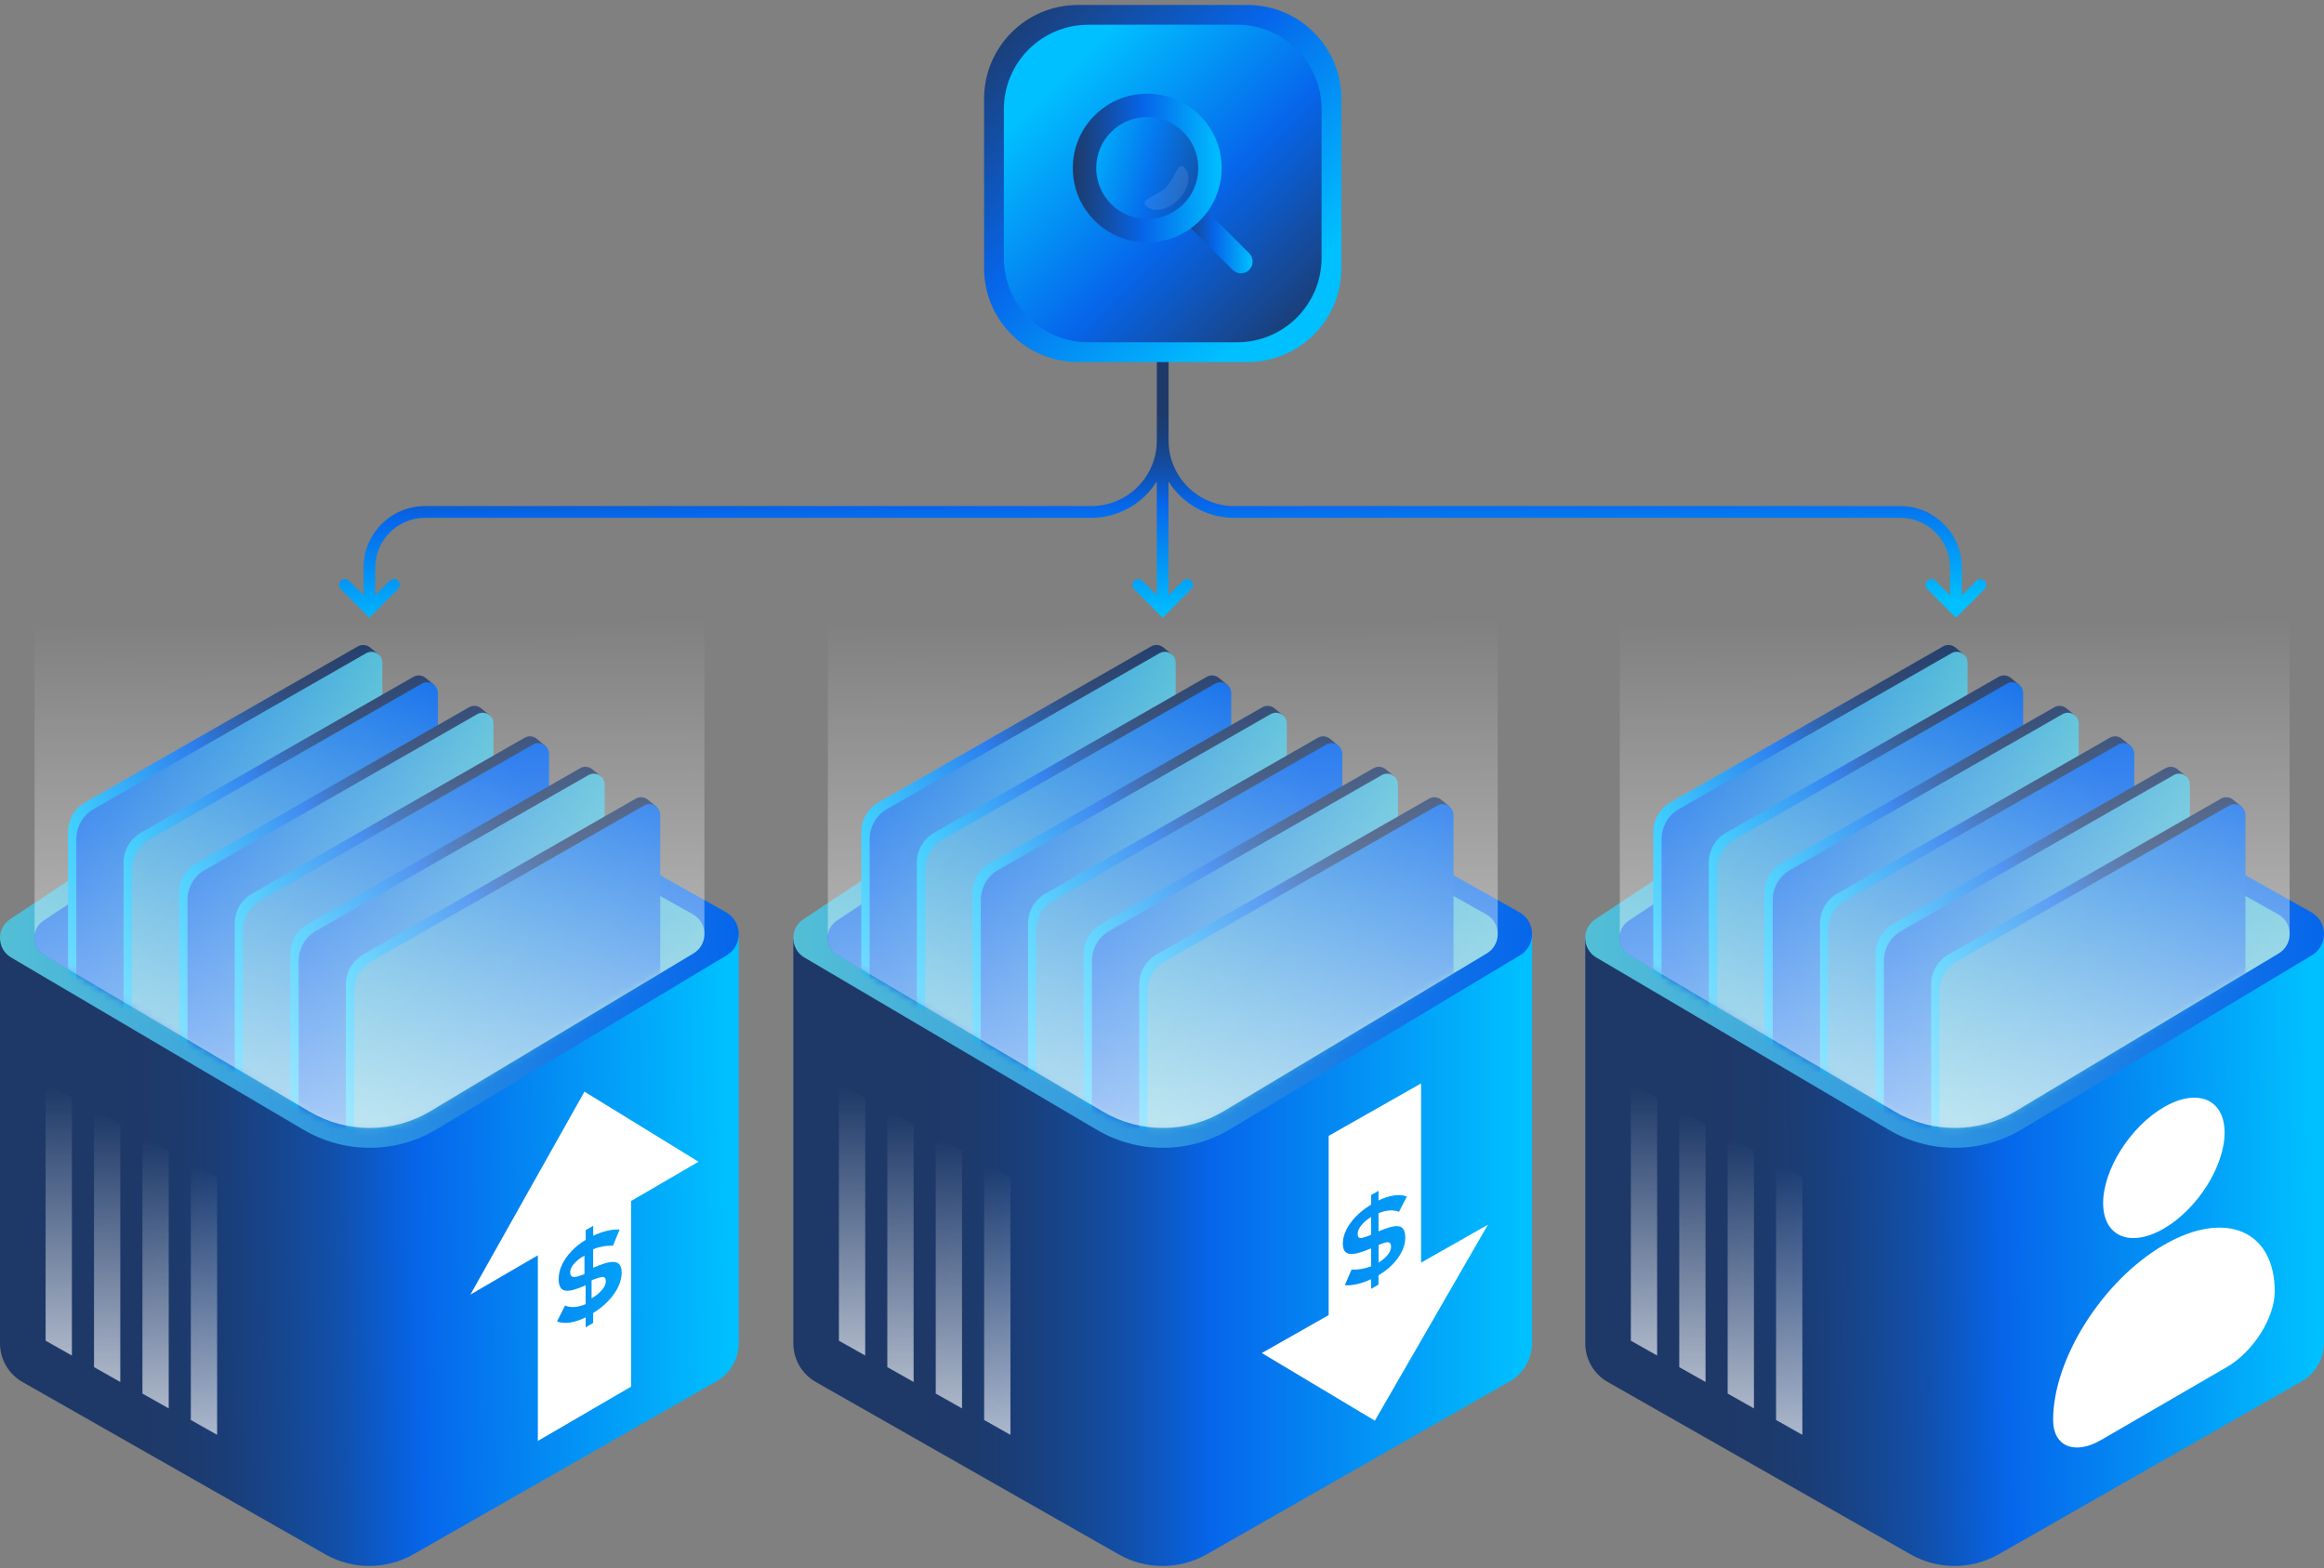
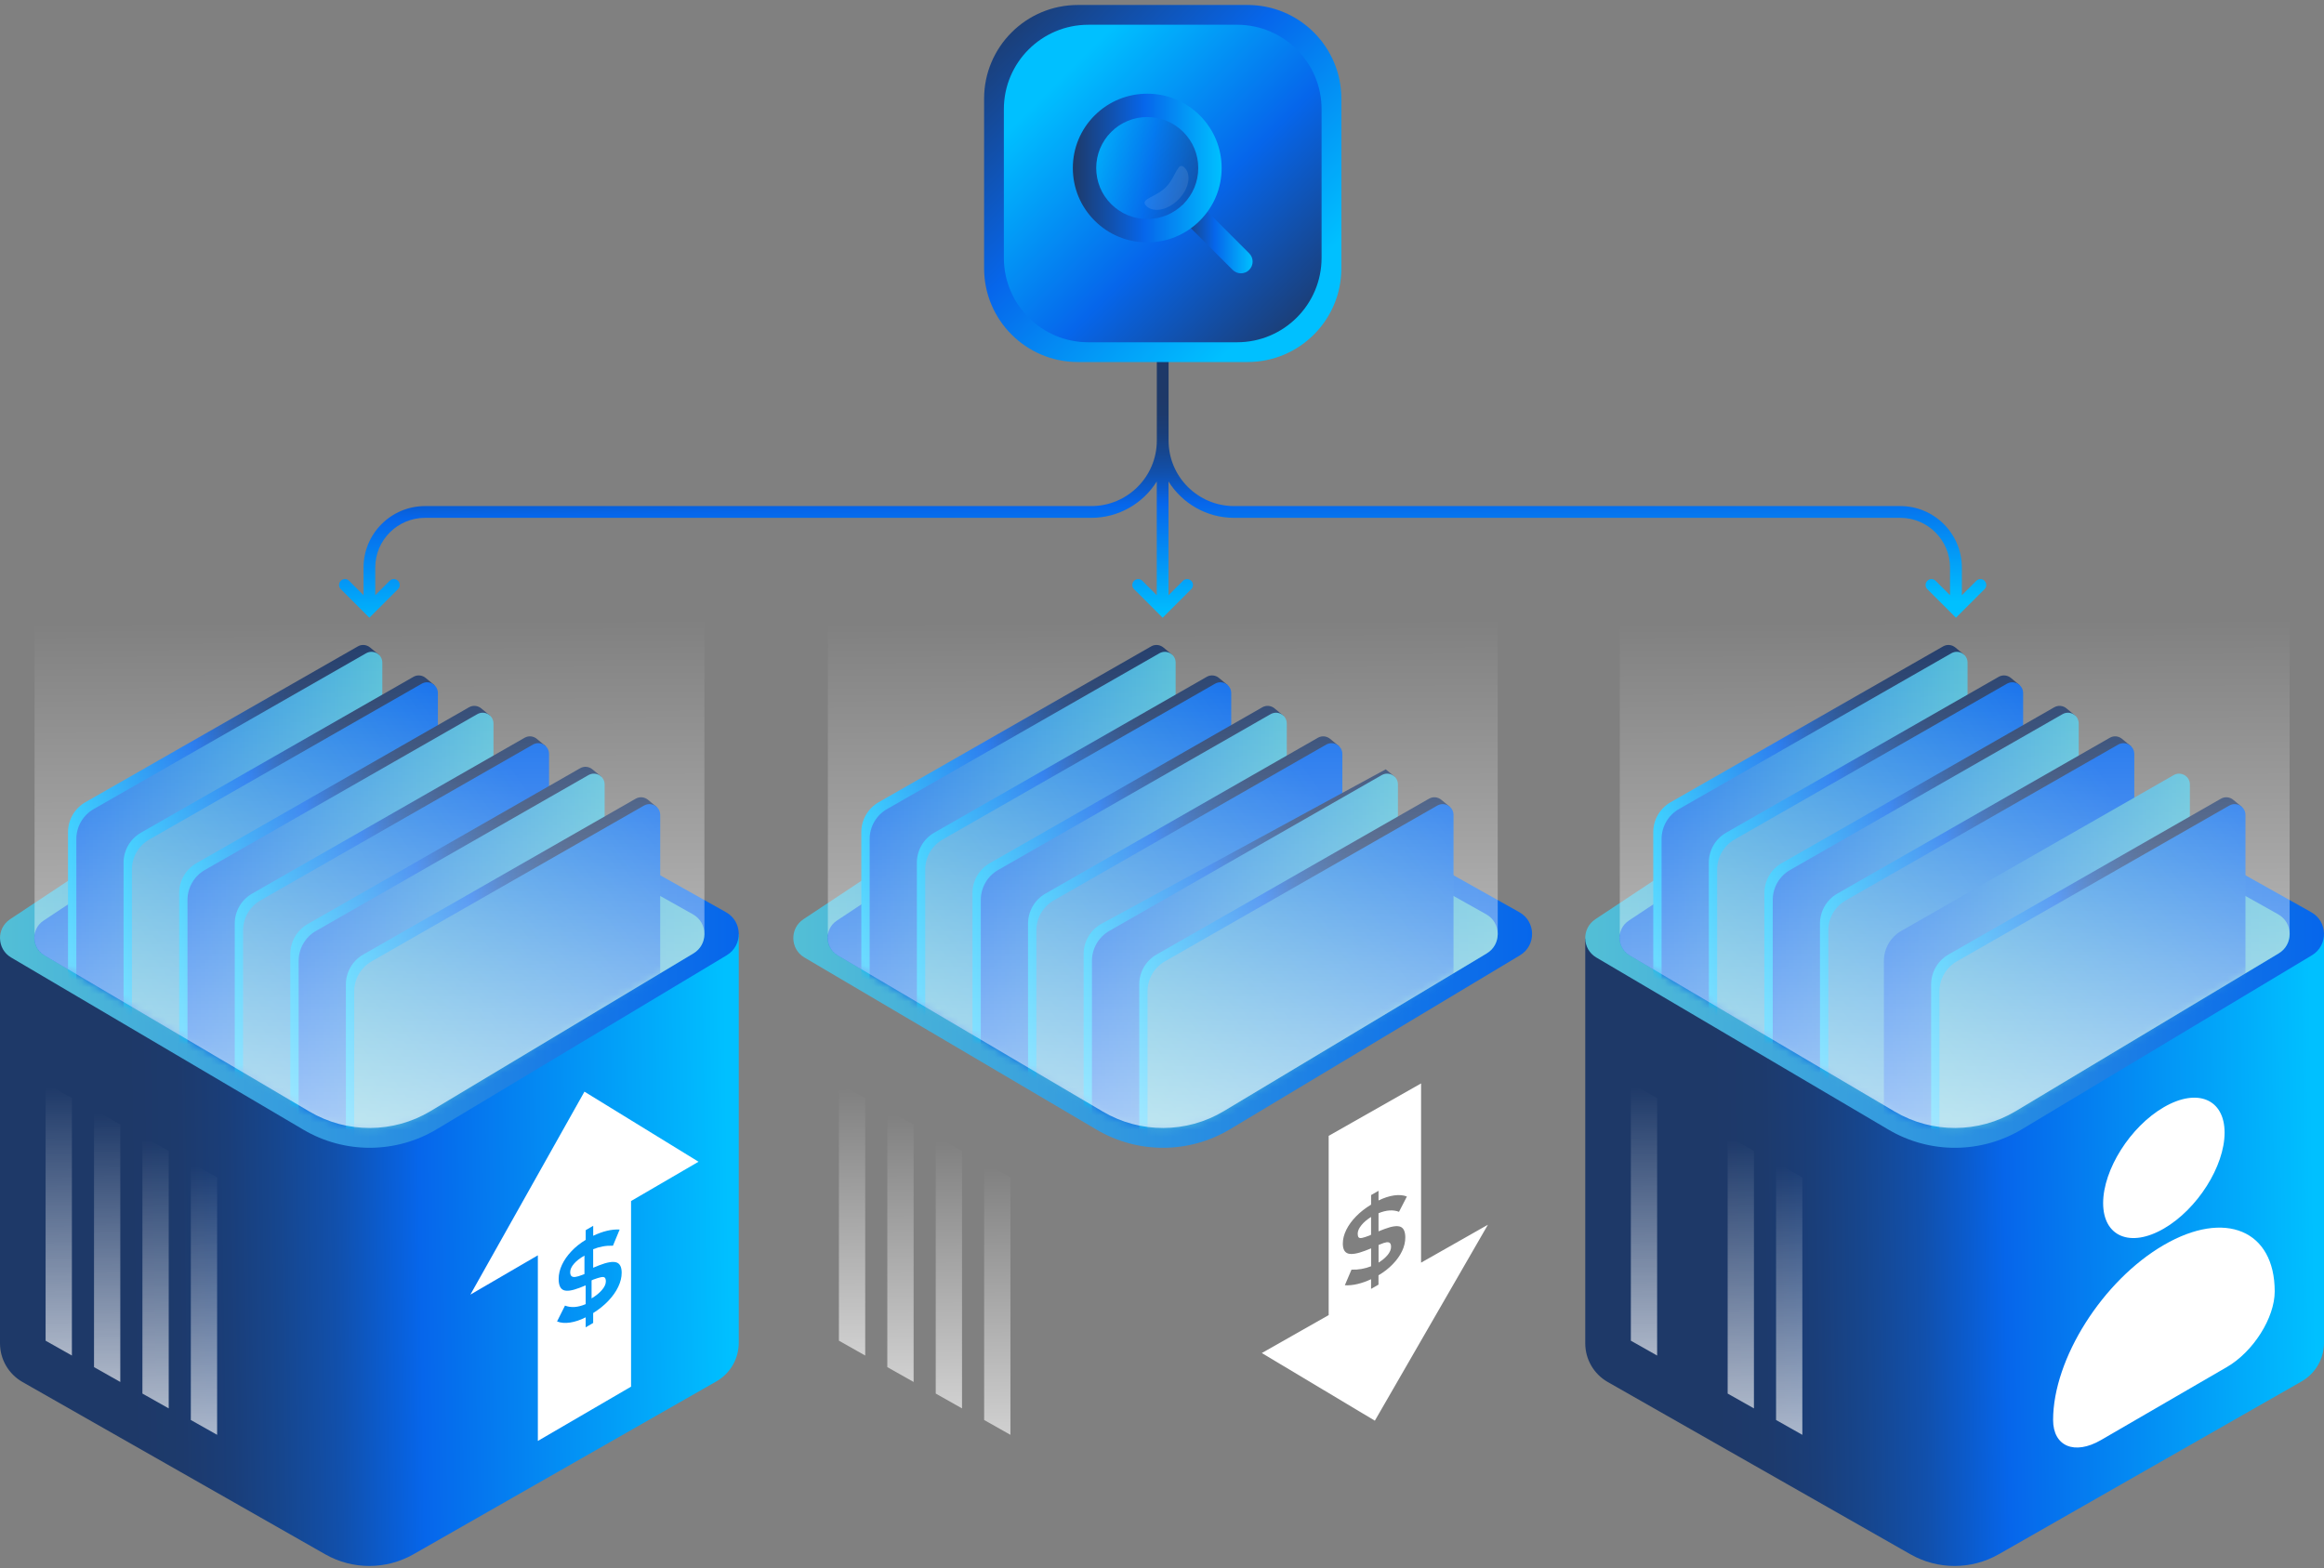
<svg xmlns="http://www.w3.org/2000/svg" width="326" height="220" viewBox="0 0 326 220" fill="none">
  <rect x="0" y="0" width="326" height="220" fill="#808080" stroke="none" />
  <g clip-path="url(#clip0_11735_1130)">
    <path d="M0 131.681V188.465C0 190.708 1.205 192.777 3.153 193.889L45.625 218.065C49.46 220.249 54.164 220.246 57.999 218.059L100.484 193.809C102.432 192.697 103.63 190.629 103.63 188.389V131.058L0 131.681Z" fill="url(#paint0_linear_11735_1130)" />
    <path d="M61.271 158.422L101.934 134.024C104.234 132.645 104.185 129.293 101.844 127.98L58.689 103.77C52.279 100.174 44.397 100.467 38.27 104.529L1.42 128.963C-0.531 130.256 -0.455 133.146 1.562 134.334L42.562 158.494C48.341 161.899 55.521 161.873 61.271 158.422Z" fill="url(#paint1_linear_11735_1130)" />
    <path d="M60.392 155.888L97.276 133.757C99.362 132.503 99.319 129.464 97.197 128.273L58.052 106.314C52.239 103.051 45.087 103.318 39.531 107L6.104 129.164C4.335 130.339 4.404 132.958 6.232 134.037L43.42 155.954C48.661 159.042 55.174 159.016 60.389 155.888H60.392Z" fill="url(#paint2_linear_11735_1130)" />
    <mask id="mask0_11735_1130" style="mask-type:luminance" maskUnits="userSpaceOnUse" x="4" y="89" width="95" height="70">
      <path d="M60.393 155.888L97.276 133.757C99.362 132.503 99.319 129.464 97.197 128.273L94.345 125.056L94.008 110.814L59.307 91.655C54.639 89.078 48.978 89.049 44.285 91.579L7.497 111.401L6.107 129.171C4.338 130.345 4.407 132.965 6.236 134.044L43.423 155.96C48.665 159.049 55.177 159.022 60.393 155.894V155.888Z" fill="white" />
    </mask>
    <g mask="url(#mask0_11735_1130)">
      <path d="M53.18 91.886L51.916 90.84C51.457 90.461 50.784 90.349 50.193 90.688L11.976 112.549C10.471 113.41 9.54 115.014 9.54 116.749V144.958L52.461 122.378V92.087L53.184 91.893L53.18 91.886Z" fill="url(#paint3_linear_11735_1130)" />
      <path d="M10.709 145.918V117.709C10.709 115.974 11.639 114.374 13.145 113.509L51.361 91.649C52.372 91.071 53.629 91.8 53.629 92.962V123.331L10.709 145.911V145.918Z" fill="url(#paint4_linear_11735_1130)" />
      <path d="M60.977 96.159L59.712 95.113C59.254 94.733 58.58 94.621 57.989 94.961L19.772 116.822C18.267 117.683 17.336 119.286 17.336 121.022V149.23L60.257 126.65V96.36L60.98 96.165L60.977 96.159Z" fill="url(#paint5_linear_11735_1130)" />
      <path d="M18.505 150.19V121.982C18.505 120.246 19.436 118.646 20.941 117.782L59.158 95.921C60.168 95.344 61.426 96.073 61.426 97.234V127.604L18.505 150.184V150.19Z" fill="url(#paint6_linear_11735_1130)" />
      <path d="M68.774 100.431L67.509 99.385C67.051 99.006 66.377 98.894 65.786 99.233L27.569 121.094C26.064 121.955 25.133 123.559 25.133 125.294V153.502L68.054 130.922V100.632L68.777 100.438L68.774 100.431Z" fill="url(#paint7_linear_11735_1130)" />
      <path d="M26.302 154.463V126.254C26.302 124.519 27.233 122.919 28.738 122.054L66.955 100.193C67.965 99.616 69.222 100.345 69.222 101.507V131.876L26.302 154.456V154.463Z" fill="url(#paint8_linear_11735_1130)" />
      <path d="M76.57 104.707L75.306 103.661C74.847 103.282 74.174 103.169 73.583 103.509L35.366 125.37C33.861 126.231 32.93 127.834 32.93 129.57V157.778L75.85 135.198V104.908L76.573 104.713L76.57 104.707Z" fill="url(#paint9_linear_11735_1130)" />
      <path d="M34.098 158.735V130.527C34.098 128.791 35.029 127.191 36.534 126.327L74.751 104.466C75.761 103.889 77.019 104.618 77.019 105.779V136.149L34.098 158.728V158.735Z" fill="url(#paint10_linear_11735_1130)" />
      <path d="M84.363 108.979L83.099 107.933C82.64 107.554 81.967 107.442 81.376 107.782L43.159 129.642C41.654 130.503 40.723 132.107 40.723 133.842V162.051L83.644 139.471V109.181L84.367 108.986L84.363 108.979Z" fill="url(#paint11_linear_11735_1130)" />
      <path d="M41.895 163.011V134.802C41.895 133.067 42.826 131.467 44.331 130.603L82.548 108.742C83.558 108.164 84.816 108.894 84.816 110.055V140.424L41.895 163.004V163.011Z" fill="url(#paint12_linear_11735_1130)" />
      <path d="M92.16 113.252L90.896 112.206C90.437 111.827 89.763 111.715 89.173 112.054L50.956 133.915C49.45 134.776 48.52 136.38 48.52 138.115V166.323L91.44 143.744V113.453L92.163 113.259L92.16 113.252Z" fill="url(#paint13_linear_11735_1130)" />
      <path d="M49.691 167.284V139.075C49.691 137.34 50.622 135.74 52.127 134.875L90.344 113.015C91.355 112.437 92.612 113.166 92.612 114.328V144.697L49.691 167.277V167.284Z" fill="url(#paint14_linear_11735_1130)" />
    </g>
    <path d="M98.814 86.03H4.849V131.147H4.853C4.697 132.239 5.159 133.404 6.232 134.037L43.419 155.954C48.661 159.042 55.174 159.015 60.389 155.888L97.272 133.757C98.266 133.159 98.771 132.16 98.804 131.147H98.811V86.03H98.814Z" fill="url(#paint15_linear_11735_1130)" />
    <path d="M10.085 190.177L6.397 188.095V151.981L10.085 154.063V190.177Z" fill="url(#paint16_linear_11735_1130)" />
    <path d="M16.875 193.885L13.188 191.803V155.69L16.875 157.772V193.885Z" fill="url(#paint17_linear_11735_1130)" />
    <path d="M23.667 197.593L19.977 195.512V159.398L23.667 161.48V197.593Z" fill="url(#paint18_linear_11735_1130)" />
    <path d="M30.457 201.302L26.767 199.22V163.106L30.457 165.188V201.302Z" fill="url(#paint19_linear_11735_1130)" />
    <path d="M80.528 177.287C80.17 177.696 79.985 178.09 79.985 178.465C79.985 178.729 80.039 178.919 80.159 179.029C80.273 179.139 80.458 179.179 80.708 179.149C80.958 179.119 81.3 179.014 81.735 178.844L81.985 178.744V176.158C81.371 176.503 80.887 176.877 80.523 177.287H80.528Z" fill="white" />
    <path d="M84.311 179.186C84.053 179.239 83.689 179.35 83.218 179.523L82.985 179.634V182.158C83.587 181.797 84.073 181.407 84.438 180.978C84.803 180.554 84.985 180.154 84.985 179.778C84.985 179.533 84.939 179.359 84.843 179.258C84.747 179.157 84.57 179.133 84.317 179.186H84.311Z" fill="white" />
    <path d="M81.983 153.158L65.985 181.629L75.448 176.116V202.158L88.522 194.542V168.5L97.985 162.987L81.987 153.158H81.983ZM86.721 180.541C86.4 181.215 85.939 181.866 85.343 182.496C84.748 183.127 84.037 183.698 83.207 184.216V185.605L82.155 186.221V184.817C81.382 185.206 80.648 185.447 79.956 185.551C79.265 185.654 78.66 185.6 78.141 185.393L79.255 183.171C80.096 183.496 81.061 183.432 82.155 182.964V180.334L81.281 180.683C80.24 181.082 79.495 181.186 79.044 180.994C78.593 180.802 78.367 180.279 78.367 179.427C78.367 178.772 78.521 178.117 78.828 177.456C79.135 176.796 79.572 176.166 80.144 175.56C80.71 174.954 81.382 174.417 82.16 173.944V172.589L83.212 171.973V173.377C83.86 173.067 84.503 172.83 85.137 172.678C85.775 172.525 86.371 172.466 86.923 172.5L85.982 174.767C85.483 174.752 85.002 174.786 84.546 174.87C84.09 174.954 83.644 175.082 83.207 175.259V177.86L84.052 177.516C85.166 177.082 85.972 176.949 86.467 177.112C86.961 177.274 87.206 177.762 87.206 178.565C87.206 179.21 87.043 179.866 86.721 180.541Z" fill="white" />
-     <path d="M111.285 131.681V188.465C111.285 190.708 112.489 192.777 114.437 193.889L156.909 218.065C160.744 220.249 165.448 220.246 169.284 218.059L211.769 193.809C213.716 192.697 214.914 190.629 214.914 188.389V131.058L111.285 131.681Z" fill="url(#paint20_linear_11735_1130)" />
    <path d="M172.555 158.422L213.218 134.024C215.518 132.645 215.469 129.293 213.129 127.98L169.973 103.77C163.563 100.174 155.681 100.467 149.554 104.529L112.701 128.966C110.75 130.259 110.826 133.15 112.843 134.337L153.842 158.498C159.622 161.902 166.801 161.876 172.551 158.425L172.555 158.422Z" fill="url(#paint21_linear_11735_1130)" />
    <path d="M171.673 155.888L208.557 133.757C210.643 132.503 210.6 129.464 208.478 128.273L169.333 106.314C163.52 103.051 156.367 103.318 150.812 107L117.385 129.164C115.615 130.339 115.685 132.958 117.513 134.037L154.7 155.954C159.942 159.042 166.455 159.016 171.67 155.888H171.673Z" fill="url(#paint22_linear_11735_1130)" />
    <mask id="mask1_11735_1130" style="mask-type:luminance" maskUnits="userSpaceOnUse" x="116" y="89" width="95" height="70">
      <path d="M171.673 155.888L208.557 133.757C210.643 132.503 210.6 129.464 208.478 128.273L205.626 125.056L205.289 110.814L170.587 91.655C165.92 89.078 160.259 89.049 155.565 91.579L118.778 111.401L117.388 129.171C115.619 130.345 115.688 132.965 117.517 134.044L154.704 155.96C159.946 159.049 166.458 159.022 171.673 155.894V155.888Z" fill="white" />
    </mask>
    <g mask="url(#mask1_11735_1130)">
      <path d="M164.461 91.886L163.197 90.84C162.738 90.461 162.065 90.349 161.474 90.688L123.257 112.549C121.752 113.41 120.821 115.014 120.821 116.749V144.958L163.742 122.378V92.087L164.464 91.893L164.461 91.886Z" fill="url(#paint23_linear_11735_1130)" />
      <path d="M121.993 145.918V117.709C121.993 115.974 122.924 114.374 124.429 113.509L162.646 91.649C163.656 91.071 164.913 91.8 164.913 92.962V123.331L121.993 145.911V145.918Z" fill="url(#paint24_linear_11735_1130)" />
      <path d="M172.257 96.159L170.993 95.113C170.534 94.733 169.861 94.621 169.27 94.961L131.053 116.822C129.548 117.683 128.617 119.286 128.617 121.022V149.23L171.538 126.65V96.36L172.261 96.165L172.257 96.159Z" fill="url(#paint25_linear_11735_1130)" />
      <path d="M129.789 150.19V121.982C129.789 120.246 130.72 118.646 132.225 117.782L170.442 95.921C171.452 95.344 172.71 96.073 172.71 97.234V127.604L129.789 150.184V150.19Z" fill="url(#paint26_linear_11735_1130)" />
      <path d="M180.054 100.431L178.79 99.385C178.331 99.006 177.658 98.894 177.067 99.233L138.85 121.094C137.345 121.955 136.414 123.559 136.414 125.294V153.502L179.335 130.922V100.632L180.058 100.438L180.054 100.431Z" fill="url(#paint27_linear_11735_1130)" />
      <path d="M137.583 154.463V126.254C137.583 124.519 138.513 122.919 140.019 122.054L178.236 100.193C179.246 99.616 180.503 100.345 180.503 101.507V131.876L137.583 154.456V154.463Z" fill="url(#paint28_linear_11735_1130)" />
      <path d="M187.851 104.707L186.587 103.661C186.128 103.282 185.454 103.169 184.863 103.509L146.646 125.37C145.141 126.231 144.21 127.834 144.21 129.57V157.778L187.131 135.198V104.908L187.854 104.713L187.851 104.707Z" fill="url(#paint29_linear_11735_1130)" />
      <path d="M145.379 158.735V130.527C145.379 128.791 146.31 127.191 147.815 126.327L186.032 104.466C187.042 103.889 188.3 104.618 188.3 105.779V136.149L145.379 158.728V158.735Z" fill="url(#paint30_linear_11735_1130)" />
-       <path d="M195.647 108.979L194.383 107.933C193.924 107.554 193.251 107.442 192.66 107.782L154.443 129.642C152.938 130.503 152.007 132.107 152.007 133.842V162.051L194.928 139.471V109.181L195.65 108.986L195.647 108.979Z" fill="url(#paint31_linear_11735_1130)" />
+       <path d="M195.647 108.979L194.383 107.933L154.443 129.642C152.938 130.503 152.007 132.107 152.007 133.842V162.051L194.928 139.471V109.181L195.65 108.986L195.647 108.979Z" fill="url(#paint31_linear_11735_1130)" />
      <path d="M153.175 163.011V134.802C153.175 133.067 154.106 131.467 155.611 130.603L193.828 108.742C194.838 108.164 196.096 108.894 196.096 110.055V140.424L153.175 163.004V163.011Z" fill="url(#paint32_linear_11735_1130)" />
      <path d="M203.444 113.252L202.18 112.206C201.721 111.827 201.048 111.715 200.457 112.054L162.24 133.915C160.735 134.776 159.804 136.38 159.804 138.115V166.323L202.724 143.744V113.453L203.447 113.259L203.444 113.252Z" fill="url(#paint33_linear_11735_1130)" />
      <path d="M160.972 167.284V139.075C160.972 137.34 161.903 135.74 163.408 134.875L201.625 113.015C202.635 112.437 203.893 113.166 203.893 114.328V144.697L160.972 167.277V167.284Z" fill="url(#paint34_linear_11735_1130)" />
    </g>
    <path d="M210.099 86.03H116.13V131.147H116.134C115.979 132.239 116.441 133.404 117.514 134.037L154.701 155.954C159.942 159.042 166.455 159.015 171.67 155.888L208.554 133.757C209.547 133.159 210.052 132.16 210.085 131.147H210.092V86.03H210.099Z" fill="url(#paint35_linear_11735_1130)" />
    <path d="M121.369 190.177L117.678 188.095V151.981L121.369 154.063V190.177Z" fill="url(#paint36_linear_11735_1130)" />
    <path d="M128.159 193.885L124.468 191.803V155.69L128.159 157.772V193.885Z" fill="url(#paint37_linear_11735_1130)" />
    <path d="M134.948 197.593L131.261 195.512V159.398L134.948 161.48V197.593Z" fill="url(#paint38_linear_11735_1130)" />
    <path d="M141.738 201.302L138.051 199.22V163.106L141.738 165.188V201.302Z" fill="url(#paint39_linear_11735_1130)" />
    <path d="M190.965 171.9C190.622 172.319 190.451 172.714 190.451 173.085C190.451 173.328 190.494 173.499 190.584 173.599C190.674 173.699 190.841 173.722 191.079 173.67C191.322 173.618 191.664 173.508 192.107 173.337L192.326 173.228V170.735C191.76 171.092 191.303 171.477 190.96 171.9H190.965Z" fill="white" />
    <path d="M193.374 177.138C193.911 176.81 194.335 176.453 194.654 176.063C194.968 175.673 195.13 175.297 195.13 174.94C195.13 174.688 195.082 174.507 194.978 174.402C194.878 174.298 194.716 174.26 194.497 174.288C194.278 174.317 193.978 174.417 193.597 174.578L193.378 174.674V177.138H193.374Z" fill="white" />
    <path d="M199.342 177.148V152L186.381 159.355V184.502L177 189.826L192.859 199.317L208.718 171.824L199.337 177.148H199.342ZM194.239 172.414C195.272 172.029 196.01 171.929 196.457 172.114C196.905 172.3 197.128 172.804 197.128 173.627C197.128 174.26 196.976 174.893 196.671 175.53C196.367 176.168 195.934 176.777 195.367 177.362C194.806 177.947 194.139 178.465 193.368 178.922V180.23L192.326 180.825V179.469C191.683 179.769 191.046 179.997 190.417 180.145C189.784 180.292 189.194 180.349 188.647 180.316L189.58 178.128C190.075 178.142 190.551 178.109 191.003 178.028C191.455 177.947 191.898 177.823 192.331 177.652V175.14L191.493 175.473C190.389 175.892 189.589 176.02 189.099 175.863C188.609 175.706 188.366 175.235 188.366 174.46C188.366 173.837 188.528 173.204 188.847 172.552C189.166 171.9 189.622 171.272 190.213 170.663C190.803 170.054 191.507 169.503 192.331 169.003V167.662L193.373 167.067V168.423C194.139 168.047 194.868 167.814 195.553 167.714C196.238 167.614 196.838 167.666 197.352 167.866L196.248 170.012C195.415 169.698 194.458 169.76 193.373 170.211V172.752L194.239 172.414Z" fill="white" />
    <path d="M222.371 131.681V188.465C222.371 190.708 223.576 192.777 225.523 193.889L267.995 218.065C271.831 220.249 276.534 220.246 280.37 218.059L322.855 193.809C324.802 192.697 326.001 190.629 326.001 188.389V131.058L222.371 131.681Z" fill="url(#paint40_linear_11735_1130)" />
    <path d="M283.641 158.422L324.304 134.024C326.605 132.645 326.555 129.293 324.215 127.98L281.06 103.77C274.65 100.174 266.767 100.467 260.641 104.529L223.787 128.966C221.836 130.259 221.912 133.15 223.929 134.337L264.929 158.498C270.708 161.902 277.888 161.876 283.638 158.425L283.641 158.422Z" fill="url(#paint41_linear_11735_1130)" />
    <path d="M282.763 155.888L319.647 133.757C321.733 132.503 321.69 129.464 319.567 128.273L280.423 106.314C274.61 103.051 267.457 103.318 261.902 107L228.474 129.164C226.705 130.339 226.774 132.958 228.603 134.037L265.79 155.954C271.032 159.042 277.545 159.016 282.76 155.888H282.763Z" fill="url(#paint42_linear_11735_1130)" />
    <mask id="mask2_11735_1130" style="mask-type:luminance" maskUnits="userSpaceOnUse" x="227" y="89" width="95" height="70">
      <path d="M282.763 155.888L319.647 133.757C321.733 132.503 321.69 129.464 319.568 128.273L316.716 125.056L316.379 110.814L281.677 91.655C277.01 89.078 271.349 89.049 266.655 91.579L229.867 111.401L228.478 129.171C226.709 130.345 226.778 132.965 228.606 134.044L265.794 155.96C271.035 159.049 277.548 159.022 282.763 155.894V155.888Z" fill="white" />
    </mask>
    <g mask="url(#mask2_11735_1130)">
      <path d="M275.551 91.886L274.287 90.84C273.828 90.461 273.155 90.349 272.564 90.688L234.347 112.549C232.841 113.41 231.911 115.014 231.911 116.749V144.958L274.831 122.378V92.087L275.554 91.893L275.551 91.886Z" fill="url(#paint43_linear_11735_1130)" />
      <path d="M233.079 145.918V117.709C233.079 115.974 234.01 114.374 235.515 113.509L273.732 91.649C274.742 91.071 276 91.8 276 92.962V123.331L233.079 145.911V145.918Z" fill="url(#paint44_linear_11735_1130)" />
      <path d="M283.344 96.159L282.08 95.113C281.621 94.733 280.948 94.621 280.357 94.961L242.14 116.822C240.635 117.683 239.704 119.286 239.704 121.022V149.23L282.625 126.65V96.36L283.348 96.165L283.344 96.159Z" fill="url(#paint45_linear_11735_1130)" />
      <path d="M240.876 150.19V121.982C240.876 120.246 241.807 118.646 243.312 117.782L281.529 95.921C282.539 95.344 283.797 96.073 283.797 97.234V127.604L240.876 150.184V150.19Z" fill="url(#paint46_linear_11735_1130)" />
      <path d="M291.141 100.431L289.877 99.385C289.418 99.006 288.744 98.894 288.154 99.233L249.937 121.094C248.431 121.955 247.5 123.559 247.5 125.294V153.502L290.421 130.922V100.632L291.144 100.438L291.141 100.431Z" fill="url(#paint47_linear_11735_1130)" />
      <path d="M248.672 154.463V126.254C248.672 124.519 249.603 122.919 251.108 122.054L289.325 100.193C290.335 99.616 291.593 100.345 291.593 101.507V131.876L248.672 154.456V154.463Z" fill="url(#paint48_linear_11735_1130)" />
      <path d="M298.937 104.707L297.673 103.661C297.214 103.282 296.541 103.169 295.95 103.509L257.733 125.37C256.228 126.231 255.297 127.834 255.297 129.57V157.778L298.218 135.198V104.908L298.94 104.713L298.937 104.707Z" fill="url(#paint49_linear_11735_1130)" />
      <path d="M256.469 158.735V130.527C256.469 128.791 257.4 127.191 258.905 126.327L297.122 104.466C298.132 103.889 299.389 104.618 299.389 105.779V136.149L256.469 158.728V158.735Z" fill="url(#paint50_linear_11735_1130)" />
-       <path d="M306.734 108.979L305.47 107.933C305.011 107.554 304.338 107.442 303.747 107.782L265.53 129.642C264.025 130.503 263.094 132.107 263.094 133.842V162.051L306.014 139.471V109.181L306.737 108.986L306.734 108.979Z" fill="url(#paint51_linear_11735_1130)" />
      <path d="M264.266 163.011V134.802C264.266 133.067 265.196 131.467 266.702 130.603L304.919 108.742C305.929 108.164 307.186 108.894 307.186 110.055V140.424L264.266 163.004V163.011Z" fill="url(#paint52_linear_11735_1130)" />
      <path d="M314.53 113.252L313.266 112.206C312.807 111.827 312.134 111.715 311.543 112.054L273.326 133.915C271.821 134.776 270.89 136.38 270.89 138.115V166.323L313.811 143.744V113.453L314.534 113.259L314.53 113.252Z" fill="url(#paint53_linear_11735_1130)" />
      <path d="M272.062 167.284V139.075C272.062 137.34 272.993 135.74 274.498 134.875L312.715 113.015C313.725 112.437 314.983 113.166 314.983 114.328V144.697L272.062 167.277V167.284Z" fill="url(#paint54_linear_11735_1130)" />
    </g>
    <path d="M321.185 86.03H227.217V131.147H227.22C227.065 132.239 227.527 133.404 228.6 134.037L265.787 155.954C271.029 159.042 277.541 159.015 282.757 155.888L319.64 133.757C320.634 133.159 321.139 132.16 321.172 131.147H321.178V86.03H321.185Z" fill="url(#paint55_linear_11735_1130)" />
    <path d="M232.455 190.177L228.768 188.095V151.981L232.455 154.063V190.177Z" fill="url(#paint56_linear_11735_1130)" />
-     <path d="M239.245 193.885L235.558 191.803V155.69L239.245 157.772V193.885Z" fill="url(#paint57_linear_11735_1130)" />
    <path d="M246.035 197.593L242.348 195.512V159.398L246.035 161.48V197.593Z" fill="url(#paint58_linear_11735_1130)" />
    <path d="M252.825 201.302L249.138 199.22V163.106L252.825 165.188V201.302Z" fill="url(#paint59_linear_11735_1130)" />
    <path d="M312.361 191.799L294.72 202.033C291.008 204.185 288 202.923 288 199.213C288 190.635 294.96 179.639 303.543 174.662C312.125 169.68 319.086 172.603 319.086 181.182C319.086 184.891 316.078 189.647 312.366 191.799H312.361Z" fill="white" />
    <path d="M312.056 158.905C312.056 163.607 308.242 169.636 303.538 172.363C298.833 175.094 295.019 173.493 295.019 168.791C295.019 164.089 298.833 158.06 303.538 155.333C308.242 152.602 312.056 154.203 312.056 158.905Z" fill="white" />
    <path d="M278.396 81.487C278.072 81.163 277.551 81.163 277.227 81.487L275.201 83.512V79.626C275.201 74.868 271.329 71.002 266.572 71.002H173.116C168.046 71.002 163.923 66.881 163.923 61.813V46.376C163.923 45.921 163.553 45.551 163.098 45.551C162.642 45.551 162.273 45.921 162.273 46.376V61.813C162.273 66.881 158.15 71.002 153.08 71.002H59.623C54.864 71.002 50.995 74.872 50.995 79.626V83.506L48.972 81.483C48.648 81.16 48.127 81.16 47.803 81.483C47.48 81.807 47.48 82.328 47.803 82.651L51.817 86.663L55.831 82.651C56.154 82.328 56.154 81.807 55.831 81.483C55.507 81.16 54.986 81.16 54.662 81.483L52.639 83.506V79.626C52.639 75.779 55.768 72.651 59.617 72.651H153.073C156.945 72.651 160.348 70.612 162.266 67.551V83.506L160.246 81.487C159.922 81.163 159.401 81.163 159.077 81.487C158.754 81.81 158.754 82.331 159.077 82.654L163.091 86.666L167.105 82.654C167.429 82.331 167.429 81.81 167.105 81.487C166.782 81.163 166.26 81.163 165.937 81.487L163.913 83.509V67.551C165.831 70.609 169.234 72.651 173.106 72.651H266.562C270.411 72.651 273.54 75.779 273.54 79.626V83.502L271.524 81.487C271.2 81.163 270.679 81.163 270.355 81.487C270.032 81.81 270.032 82.331 270.355 82.654L274.369 86.666L278.383 82.654C278.706 82.331 278.706 81.81 278.383 81.487H278.396Z" fill="url(#paint60_linear_11735_1130)" />
    <path d="M175.004 0.698H151.202C143.935 0.698 138.044 6.586 138.044 13.849V37.64C138.044 44.903 143.935 50.791 151.202 50.791H175.004C182.27 50.791 188.161 44.903 188.161 37.64V13.849C188.161 6.586 182.27 0.698 175.004 0.698Z" fill="url(#paint61_linear_11735_1130)" />
    <path d="M152.67 48.019L173.531 48.019C180.078 48.019 185.385 42.715 185.385 36.172V15.321C185.385 8.777 180.078 3.473 173.531 3.473L152.67 3.473C146.124 3.473 140.817 8.777 140.817 15.321V36.172C140.817 42.715 146.124 48.019 152.67 48.019Z" fill="url(#paint62_linear_11735_1130)" />
    <path opacity="0.5" d="M160.929 31.404C165.255 31.404 168.762 27.899 168.762 23.575C168.762 19.251 165.255 15.746 160.929 15.746C156.603 15.746 153.096 19.251 153.096 23.575C153.096 27.899 156.603 31.404 160.929 31.404Z" fill="url(#paint63_linear_11735_1130)" />
    <path opacity="0.1" d="M160.8 28.893C159.803 27.897 162.055 27.742 163.537 26.261C165.019 24.779 165.174 22.529 166.171 23.526C167.168 24.522 166.771 26.528 165.286 28.012C163.804 29.494 161.794 29.89 160.797 28.897L160.8 28.893Z" fill="white" />
    <path d="M174.069 38.346C173.65 38.346 173.228 38.184 172.908 37.864L165.989 30.949C165.349 30.309 165.349 29.269 165.989 28.626C166.629 27.983 167.669 27.986 168.313 28.626L175.231 35.541C175.872 36.181 175.872 37.221 175.231 37.864C174.911 38.184 174.489 38.346 174.069 38.346Z" fill="url(#paint64_linear_11735_1130)" />
    <path d="M160.929 34.007C158.14 34.007 155.519 32.922 153.548 30.952C151.578 28.983 150.492 26.363 150.492 23.575C150.492 20.787 151.578 18.168 153.548 16.198C157.618 12.13 164.24 12.13 168.31 16.198C170.28 18.168 171.366 20.787 171.366 23.575C171.366 26.363 170.28 28.983 168.31 30.952C166.339 32.922 163.718 34.007 160.929 34.007ZM160.929 16.422C159.018 16.422 157.222 17.165 155.869 18.517C154.519 19.867 153.773 21.665 153.773 23.575C153.773 25.485 154.515 27.28 155.869 28.633C157.219 29.982 159.018 30.728 160.929 30.728C162.84 30.728 164.636 29.985 165.989 28.633C167.339 27.283 168.085 25.485 168.085 23.575C168.085 21.665 167.339 19.87 165.989 18.517C164.639 17.168 162.84 16.422 160.929 16.422Z" fill="url(#paint65_linear_11735_1130)" />
  </g>
  <defs>
    <linearGradient id="paint0_linear_11735_1130" x1="-8.813" y1="176.251" x2="108.132" y2="174.362" gradientUnits="userSpaceOnUse">
      <stop offset="0.23" stop-color="#1E3968" />
      <stop offset="0.29" stop-color="#1D3A6C" />
      <stop offset="0.35" stop-color="#1A3E79" />
      <stop offset="0.41" stop-color="#16468E" />
      <stop offset="0.48" stop-color="#1150AC" />
      <stop offset="0.54" stop-color="#0A5DD2" />
      <stop offset="0.58" stop-color="#0666EB" />
      <stop offset="0.95" stop-color="#00C0FF" />
    </linearGradient>
    <linearGradient id="paint1_linear_11735_1130" x1="0.001" y1="131.147" x2="103.633" y2="131.147" gradientUnits="userSpaceOnUse">
      <stop stop-color="#53BFD6" />
      <stop offset="1" stop-color="#0666EB" />
    </linearGradient>
    <linearGradient id="paint2_linear_11735_1130" x1="101.976" y1="130.893" x2="0.374" y2="131.398" gradientUnits="userSpaceOnUse">
      <stop stop-color="#53BFD6" />
      <stop offset="1" stop-color="#0666EB" />
    </linearGradient>
    <linearGradient id="paint3_linear_11735_1130" x1="54.785" y1="117.597" x2="7.325" y2="117.831" gradientUnits="userSpaceOnUse">
      <stop offset="0.23" stop-color="#1E3968" />
      <stop offset="0.29" stop-color="#1D3A6C" />
      <stop offset="0.35" stop-color="#1A3E79" />
      <stop offset="0.41" stop-color="#16468E" />
      <stop offset="0.48" stop-color="#1150AC" />
      <stop offset="0.54" stop-color="#0A5DD2" />
      <stop offset="0.58" stop-color="#0666EB" />
      <stop offset="0.95" stop-color="#00C0FF" />
    </linearGradient>
    <linearGradient id="paint4_linear_11735_1130" x1="55.21" y1="118.564" x2="8.533" y2="118.795" gradientUnits="userSpaceOnUse">
      <stop stop-color="#53BFD6" />
      <stop offset="1" stop-color="#0666EB" />
    </linearGradient>
    <linearGradient id="paint5_linear_11735_1130" x1="62.581" y1="121.869" x2="15.122" y2="122.107" gradientUnits="userSpaceOnUse">
      <stop offset="0.23" stop-color="#1E3968" />
      <stop offset="0.29" stop-color="#1D3A6C" />
      <stop offset="0.35" stop-color="#1A3E79" />
      <stop offset="0.41" stop-color="#16468E" />
      <stop offset="0.48" stop-color="#1150AC" />
      <stop offset="0.54" stop-color="#0A5DD2" />
      <stop offset="0.58" stop-color="#0666EB" />
      <stop offset="0.95" stop-color="#00C0FF" />
    </linearGradient>
    <linearGradient id="paint6_linear_11735_1130" x1="8.965" y1="145.67" x2="68.717" y2="102.994" gradientUnits="userSpaceOnUse">
      <stop stop-color="#53BFD6" />
      <stop offset="1" stop-color="#0666EB" />
    </linearGradient>
    <linearGradient id="paint7_linear_11735_1130" x1="70.378" y1="126.145" x2="22.918" y2="126.38" gradientUnits="userSpaceOnUse">
      <stop offset="0.23" stop-color="#1E3968" />
      <stop offset="0.29" stop-color="#1D3A6C" />
      <stop offset="0.35" stop-color="#1A3E79" />
      <stop offset="0.41" stop-color="#16468E" />
      <stop offset="0.48" stop-color="#1150AC" />
      <stop offset="0.54" stop-color="#0A5DD2" />
      <stop offset="0.58" stop-color="#0666EB" />
      <stop offset="0.95" stop-color="#00C0FF" />
    </linearGradient>
    <linearGradient id="paint8_linear_11735_1130" x1="70.804" y1="127.112" x2="24.127" y2="127.343" gradientUnits="userSpaceOnUse">
      <stop stop-color="#53BFD6" />
      <stop offset="1" stop-color="#0666EB" />
    </linearGradient>
    <linearGradient id="paint9_linear_11735_1130" x1="78.174" y1="130.418" x2="30.715" y2="130.652" gradientUnits="userSpaceOnUse">
      <stop offset="0.23" stop-color="#1E3968" />
      <stop offset="0.29" stop-color="#1D3A6C" />
      <stop offset="0.35" stop-color="#1A3E79" />
      <stop offset="0.41" stop-color="#16468E" />
      <stop offset="0.48" stop-color="#1150AC" />
      <stop offset="0.54" stop-color="#0A5DD2" />
      <stop offset="0.58" stop-color="#0666EB" />
      <stop offset="0.95" stop-color="#00C0FF" />
    </linearGradient>
    <linearGradient id="paint10_linear_11735_1130" x1="18.274" y1="158.702" x2="78.026" y2="116.026" gradientUnits="userSpaceOnUse">
      <stop stop-color="#53BFD6" />
      <stop offset="1" stop-color="#0666EB" />
    </linearGradient>
    <linearGradient id="paint11_linear_11735_1130" x1="85.968" y1="134.69" x2="38.512" y2="134.925" gradientUnits="userSpaceOnUse">
      <stop offset="0.23" stop-color="#1E3968" />
      <stop offset="0.29" stop-color="#1D3A6C" />
      <stop offset="0.35" stop-color="#1A3E79" />
      <stop offset="0.41" stop-color="#16468E" />
      <stop offset="0.48" stop-color="#1150AC" />
      <stop offset="0.54" stop-color="#0A5DD2" />
      <stop offset="0.58" stop-color="#0666EB" />
      <stop offset="0.95" stop-color="#00C0FF" />
    </linearGradient>
    <linearGradient id="paint12_linear_11735_1130" x1="86.397" y1="135.657" x2="39.72" y2="135.888" gradientUnits="userSpaceOnUse">
      <stop stop-color="#53BFD6" />
      <stop offset="1" stop-color="#0666EB" />
    </linearGradient>
    <linearGradient id="paint13_linear_11735_1130" x1="93.764" y1="138.963" x2="46.308" y2="139.201" gradientUnits="userSpaceOnUse">
      <stop offset="0.23" stop-color="#1E3968" />
      <stop offset="0.29" stop-color="#1D3A6C" />
      <stop offset="0.35" stop-color="#1A3E79" />
      <stop offset="0.41" stop-color="#16468E" />
      <stop offset="0.48" stop-color="#1150AC" />
      <stop offset="0.54" stop-color="#0A5DD2" />
      <stop offset="0.58" stop-color="#0666EB" />
      <stop offset="0.95" stop-color="#00C0FF" />
    </linearGradient>
    <linearGradient id="paint14_linear_11735_1130" x1="46.43" y1="159.303" x2="99.977" y2="118.932" gradientUnits="userSpaceOnUse">
      <stop stop-color="#53BFD6" />
      <stop offset="1" stop-color="#0666EB" />
    </linearGradient>
    <linearGradient id="paint15_linear_11735_1130" x1="52.2" y1="177.339" x2="51.698" y2="86.845" gradientUnits="userSpaceOnUse">
      <stop stop-color="white" stop-opacity="0.8" />
      <stop offset="1" stop-color="white" stop-opacity="0" />
    </linearGradient>
    <linearGradient id="paint16_linear_11735_1130" x1="8.404" y1="200.249" x2="8.137" y2="152.539" gradientUnits="userSpaceOnUse">
      <stop stop-color="white" stop-opacity="0.8" />
      <stop offset="1" stop-color="white" stop-opacity="0" />
    </linearGradient>
    <linearGradient id="paint17_linear_11735_1130" x1="15.194" y1="203.958" x2="14.931" y2="156.248" gradientUnits="userSpaceOnUse">
      <stop stop-color="white" stop-opacity="0.8" />
      <stop offset="1" stop-color="white" stop-opacity="0" />
    </linearGradient>
    <linearGradient id="paint18_linear_11735_1130" x1="21.984" y1="207.666" x2="21.72" y2="159.956" gradientUnits="userSpaceOnUse">
      <stop stop-color="white" stop-opacity="0.8" />
      <stop offset="1" stop-color="white" stop-opacity="0" />
    </linearGradient>
    <linearGradient id="paint19_linear_11735_1130" x1="28.774" y1="211.374" x2="28.51" y2="163.661" gradientUnits="userSpaceOnUse">
      <stop stop-color="white" stop-opacity="0.8" />
      <stop offset="1" stop-color="white" stop-opacity="0" />
    </linearGradient>
    <linearGradient id="paint20_linear_11735_1130" x1="102.468" y1="0.698" x2="219.413" y2="0.698" gradientUnits="userSpaceOnUse">
      <stop offset="0.23" stop-color="#1E3968" />
      <stop offset="0.29" stop-color="#1D3A6C" />
      <stop offset="0.35" stop-color="#1A3E79" />
      <stop offset="0.41" stop-color="#16468E" />
      <stop offset="0.48" stop-color="#1150AC" />
      <stop offset="0.54" stop-color="#0A5DD2" />
      <stop offset="0.58" stop-color="#0666EB" />
      <stop offset="0.95" stop-color="#00C0FF" />
    </linearGradient>
    <linearGradient id="paint21_linear_11735_1130" x1="111.281" y1="0.698" x2="214.914" y2="0.698" gradientUnits="userSpaceOnUse">
      <stop stop-color="#53BFD6" />
      <stop offset="1" stop-color="#0666EB" />
    </linearGradient>
    <linearGradient id="paint22_linear_11735_1130" x1="213.257" y1="130.893" x2="111.658" y2="131.398" gradientUnits="userSpaceOnUse">
      <stop stop-color="#53BFD6" />
      <stop offset="1" stop-color="#0666EB" />
    </linearGradient>
    <linearGradient id="paint23_linear_11735_1130" x1="166.065" y1="117.597" x2="118.609" y2="117.831" gradientUnits="userSpaceOnUse">
      <stop offset="0.23" stop-color="#1E3968" />
      <stop offset="0.29" stop-color="#1D3A6C" />
      <stop offset="0.35" stop-color="#1A3E79" />
      <stop offset="0.41" stop-color="#16468E" />
      <stop offset="0.48" stop-color="#1150AC" />
      <stop offset="0.54" stop-color="#0A5DD2" />
      <stop offset="0.58" stop-color="#0666EB" />
      <stop offset="0.95" stop-color="#00C0FF" />
    </linearGradient>
    <linearGradient id="paint24_linear_11735_1130" x1="166.491" y1="118.564" x2="119.817" y2="118.795" gradientUnits="userSpaceOnUse">
      <stop stop-color="#53BFD6" />
      <stop offset="1" stop-color="#0666EB" />
    </linearGradient>
    <linearGradient id="paint25_linear_11735_1130" x1="173.862" y1="121.869" x2="126.406" y2="122.107" gradientUnits="userSpaceOnUse">
      <stop offset="0.23" stop-color="#1E3968" />
      <stop offset="0.29" stop-color="#1D3A6C" />
      <stop offset="0.35" stop-color="#1A3E79" />
      <stop offset="0.41" stop-color="#16468E" />
      <stop offset="0.48" stop-color="#1150AC" />
      <stop offset="0.54" stop-color="#0A5DD2" />
      <stop offset="0.58" stop-color="#0666EB" />
      <stop offset="0.95" stop-color="#00C0FF" />
    </linearGradient>
    <linearGradient id="paint26_linear_11735_1130" x1="120.25" y1="145.67" x2="180.002" y2="102.994" gradientUnits="userSpaceOnUse">
      <stop stop-color="#53BFD6" />
      <stop offset="1" stop-color="#0666EB" />
    </linearGradient>
    <linearGradient id="paint27_linear_11735_1130" x1="181.659" y1="126.145" x2="134.199" y2="126.38" gradientUnits="userSpaceOnUse">
      <stop offset="0.23" stop-color="#1E3968" />
      <stop offset="0.29" stop-color="#1D3A6C" />
      <stop offset="0.35" stop-color="#1A3E79" />
      <stop offset="0.41" stop-color="#16468E" />
      <stop offset="0.48" stop-color="#1150AC" />
      <stop offset="0.54" stop-color="#0A5DD2" />
      <stop offset="0.58" stop-color="#0666EB" />
      <stop offset="0.95" stop-color="#00C0FF" />
    </linearGradient>
    <linearGradient id="paint28_linear_11735_1130" x1="182.084" y1="127.112" x2="135.407" y2="127.343" gradientUnits="userSpaceOnUse">
      <stop stop-color="#53BFD6" />
      <stop offset="1" stop-color="#0666EB" />
    </linearGradient>
    <linearGradient id="paint29_linear_11735_1130" x1="189.455" y1="130.418" x2="141.996" y2="130.652" gradientUnits="userSpaceOnUse">
      <stop offset="0.23" stop-color="#1E3968" />
      <stop offset="0.29" stop-color="#1D3A6C" />
      <stop offset="0.35" stop-color="#1A3E79" />
      <stop offset="0.41" stop-color="#16468E" />
      <stop offset="0.48" stop-color="#1150AC" />
      <stop offset="0.54" stop-color="#0A5DD2" />
      <stop offset="0.58" stop-color="#0666EB" />
      <stop offset="0.95" stop-color="#00C0FF" />
    </linearGradient>
    <linearGradient id="paint30_linear_11735_1130" x1="129.555" y1="158.702" x2="189.307" y2="116.026" gradientUnits="userSpaceOnUse">
      <stop stop-color="#53BFD6" />
      <stop offset="1" stop-color="#0666EB" />
    </linearGradient>
    <linearGradient id="paint31_linear_11735_1130" x1="197.251" y1="134.69" x2="149.792" y2="134.925" gradientUnits="userSpaceOnUse">
      <stop offset="0.23" stop-color="#1E3968" />
      <stop offset="0.29" stop-color="#1D3A6C" />
      <stop offset="0.35" stop-color="#1A3E79" />
      <stop offset="0.41" stop-color="#16468E" />
      <stop offset="0.48" stop-color="#1150AC" />
      <stop offset="0.54" stop-color="#0A5DD2" />
      <stop offset="0.58" stop-color="#0666EB" />
      <stop offset="0.95" stop-color="#00C0FF" />
    </linearGradient>
    <linearGradient id="paint32_linear_11735_1130" x1="197.677" y1="135.657" x2="151" y2="135.888" gradientUnits="userSpaceOnUse">
      <stop stop-color="#53BFD6" />
      <stop offset="1" stop-color="#0666EB" />
    </linearGradient>
    <linearGradient id="paint33_linear_11735_1130" x1="205.048" y1="138.963" x2="157.589" y2="139.201" gradientUnits="userSpaceOnUse">
      <stop offset="0.23" stop-color="#1E3968" />
      <stop offset="0.29" stop-color="#1D3A6C" />
      <stop offset="0.35" stop-color="#1A3E79" />
      <stop offset="0.41" stop-color="#16468E" />
      <stop offset="0.48" stop-color="#1150AC" />
      <stop offset="0.54" stop-color="#0A5DD2" />
      <stop offset="0.58" stop-color="#0666EB" />
      <stop offset="0.95" stop-color="#00C0FF" />
    </linearGradient>
    <linearGradient id="paint34_linear_11735_1130" x1="157.711" y1="159.303" x2="211.261" y2="118.932" gradientUnits="userSpaceOnUse">
      <stop stop-color="#53BFD6" />
      <stop offset="1" stop-color="#0666EB" />
    </linearGradient>
    <linearGradient id="paint35_linear_11735_1130" x1="163.481" y1="177.339" x2="162.98" y2="86.845" gradientUnits="userSpaceOnUse">
      <stop stop-color="white" stop-opacity="0.8" />
      <stop offset="1" stop-color="white" stop-opacity="0" />
    </linearGradient>
    <linearGradient id="paint36_linear_11735_1130" x1="119.685" y1="200.249" x2="119.421" y2="152.539" gradientUnits="userSpaceOnUse">
      <stop stop-color="white" stop-opacity="0.8" />
      <stop offset="1" stop-color="white" stop-opacity="0" />
    </linearGradient>
    <linearGradient id="paint37_linear_11735_1130" x1="126.475" y1="203.958" x2="126.211" y2="156.248" gradientUnits="userSpaceOnUse">
      <stop stop-color="white" stop-opacity="0.8" />
      <stop offset="1" stop-color="white" stop-opacity="0" />
    </linearGradient>
    <linearGradient id="paint38_linear_11735_1130" x1="133.265" y1="207.666" x2="133.001" y2="159.956" gradientUnits="userSpaceOnUse">
      <stop stop-color="white" stop-opacity="0.8" />
      <stop offset="1" stop-color="white" stop-opacity="0" />
    </linearGradient>
    <linearGradient id="paint39_linear_11735_1130" x1="140.058" y1="211.374" x2="139.791" y2="163.661" gradientUnits="userSpaceOnUse">
      <stop stop-color="white" stop-opacity="0.8" />
      <stop offset="1" stop-color="white" stop-opacity="0" />
    </linearGradient>
    <linearGradient id="paint40_linear_11735_1130" x1="213.558" y1="176.251" x2="330.5" y2="174.362" gradientUnits="userSpaceOnUse">
      <stop offset="0.23" stop-color="#1E3968" />
      <stop offset="0.29" stop-color="#1D3A6C" />
      <stop offset="0.35" stop-color="#1A3E79" />
      <stop offset="0.41" stop-color="#16468E" />
      <stop offset="0.48" stop-color="#1150AC" />
      <stop offset="0.54" stop-color="#0A5DD2" />
      <stop offset="0.58" stop-color="#0666EB" />
      <stop offset="0.95" stop-color="#00C0FF" />
    </linearGradient>
    <linearGradient id="paint41_linear_11735_1130" x1="222.371" y1="0.698" x2="326.001" y2="0.698" gradientUnits="userSpaceOnUse">
      <stop stop-color="#53BFD6" />
      <stop offset="1" stop-color="#0666EB" />
    </linearGradient>
    <linearGradient id="paint42_linear_11735_1130" x1="324.347" y1="130.893" x2="222.744" y2="131.398" gradientUnits="userSpaceOnUse">
      <stop stop-color="#53BFD6" />
      <stop offset="1" stop-color="#0666EB" />
    </linearGradient>
    <linearGradient id="paint43_linear_11735_1130" x1="277.155" y1="117.597" x2="229.696" y2="117.831" gradientUnits="userSpaceOnUse">
      <stop offset="0.23" stop-color="#1E3968" />
      <stop offset="0.29" stop-color="#1D3A6C" />
      <stop offset="0.35" stop-color="#1A3E79" />
      <stop offset="0.41" stop-color="#16468E" />
      <stop offset="0.48" stop-color="#1150AC" />
      <stop offset="0.54" stop-color="#0A5DD2" />
      <stop offset="0.58" stop-color="#0666EB" />
      <stop offset="0.95" stop-color="#00C0FF" />
    </linearGradient>
    <linearGradient id="paint44_linear_11735_1130" x1="277.581" y1="118.564" x2="230.904" y2="118.795" gradientUnits="userSpaceOnUse">
      <stop stop-color="#53BFD6" />
      <stop offset="1" stop-color="#0666EB" />
    </linearGradient>
    <linearGradient id="paint45_linear_11735_1130" x1="284.949" y1="121.869" x2="237.493" y2="122.107" gradientUnits="userSpaceOnUse">
      <stop offset="0.23" stop-color="#1E3968" />
      <stop offset="0.29" stop-color="#1D3A6C" />
      <stop offset="0.35" stop-color="#1A3E79" />
      <stop offset="0.41" stop-color="#16468E" />
      <stop offset="0.48" stop-color="#1150AC" />
      <stop offset="0.54" stop-color="#0A5DD2" />
      <stop offset="0.58" stop-color="#0666EB" />
      <stop offset="0.95" stop-color="#00C0FF" />
    </linearGradient>
    <linearGradient id="paint46_linear_11735_1130" x1="231.337" y1="145.67" x2="291.089" y2="102.994" gradientUnits="userSpaceOnUse">
      <stop stop-color="#53BFD6" />
      <stop offset="1" stop-color="#0666EB" />
    </linearGradient>
    <linearGradient id="paint47_linear_11735_1130" x1="292.745" y1="126.145" x2="245.289" y2="126.38" gradientUnits="userSpaceOnUse">
      <stop offset="0.23" stop-color="#1E3968" />
      <stop offset="0.29" stop-color="#1D3A6C" />
      <stop offset="0.35" stop-color="#1A3E79" />
      <stop offset="0.41" stop-color="#16468E" />
      <stop offset="0.48" stop-color="#1150AC" />
      <stop offset="0.54" stop-color="#0A5DD2" />
      <stop offset="0.58" stop-color="#0666EB" />
      <stop offset="0.95" stop-color="#00C0FF" />
    </linearGradient>
    <linearGradient id="paint48_linear_11735_1130" x1="293.171" y1="127.112" x2="246.497" y2="127.343" gradientUnits="userSpaceOnUse">
      <stop stop-color="#53BFD6" />
      <stop offset="1" stop-color="#0666EB" />
    </linearGradient>
    <linearGradient id="paint49_linear_11735_1130" x1="300.541" y1="130.418" x2="253.085" y2="130.652" gradientUnits="userSpaceOnUse">
      <stop offset="0.23" stop-color="#1E3968" />
      <stop offset="0.29" stop-color="#1D3A6C" />
      <stop offset="0.35" stop-color="#1A3E79" />
      <stop offset="0.41" stop-color="#16468E" />
      <stop offset="0.48" stop-color="#1150AC" />
      <stop offset="0.54" stop-color="#0A5DD2" />
      <stop offset="0.58" stop-color="#0666EB" />
      <stop offset="0.95" stop-color="#00C0FF" />
    </linearGradient>
    <linearGradient id="paint50_linear_11735_1130" x1="240.645" y1="158.702" x2="300.397" y2="116.026" gradientUnits="userSpaceOnUse">
      <stop stop-color="#53BFD6" />
      <stop offset="1" stop-color="#0666EB" />
    </linearGradient>
    <linearGradient id="paint51_linear_11735_1130" x1="308.338" y1="134.69" x2="260.882" y2="134.925" gradientUnits="userSpaceOnUse">
      <stop offset="0.23" stop-color="#1E3968" />
      <stop offset="0.29" stop-color="#1D3A6C" />
      <stop offset="0.35" stop-color="#1A3E79" />
      <stop offset="0.41" stop-color="#16468E" />
      <stop offset="0.48" stop-color="#1150AC" />
      <stop offset="0.54" stop-color="#0A5DD2" />
      <stop offset="0.58" stop-color="#0666EB" />
      <stop offset="0.95" stop-color="#00C0FF" />
    </linearGradient>
    <linearGradient id="paint52_linear_11735_1130" x1="308.764" y1="135.657" x2="262.09" y2="135.888" gradientUnits="userSpaceOnUse">
      <stop stop-color="#53BFD6" />
      <stop offset="1" stop-color="#0666EB" />
    </linearGradient>
    <linearGradient id="paint53_linear_11735_1130" x1="316.135" y1="138.963" x2="268.679" y2="139.201" gradientUnits="userSpaceOnUse">
      <stop offset="0.23" stop-color="#1E3968" />
      <stop offset="0.29" stop-color="#1D3A6C" />
      <stop offset="0.35" stop-color="#1A3E79" />
      <stop offset="0.41" stop-color="#16468E" />
      <stop offset="0.48" stop-color="#1150AC" />
      <stop offset="0.54" stop-color="#0A5DD2" />
      <stop offset="0.58" stop-color="#0666EB" />
      <stop offset="0.95" stop-color="#00C0FF" />
    </linearGradient>
    <linearGradient id="paint54_linear_11735_1130" x1="268.797" y1="159.303" x2="322.348" y2="118.932" gradientUnits="userSpaceOnUse">
      <stop stop-color="#53BFD6" />
      <stop offset="1" stop-color="#0666EB" />
    </linearGradient>
    <linearGradient id="paint55_linear_11735_1130" x1="274.571" y1="177.339" x2="274.066" y2="86.845" gradientUnits="userSpaceOnUse">
      <stop stop-color="white" stop-opacity="0.8" />
      <stop offset="1" stop-color="white" stop-opacity="0" />
    </linearGradient>
    <linearGradient id="paint56_linear_11735_1130" x1="230.772" y1="200.249" x2="230.508" y2="152.539" gradientUnits="userSpaceOnUse">
      <stop stop-color="white" stop-opacity="0.8" />
      <stop offset="1" stop-color="white" stop-opacity="0" />
    </linearGradient>
    <linearGradient id="paint57_linear_11735_1130" x1="237.565" y1="203.958" x2="237.298" y2="156.248" gradientUnits="userSpaceOnUse">
      <stop stop-color="white" stop-opacity="0.8" />
      <stop offset="1" stop-color="white" stop-opacity="0" />
    </linearGradient>
    <linearGradient id="paint58_linear_11735_1130" x1="244.355" y1="207.666" x2="244.087" y2="159.956" gradientUnits="userSpaceOnUse">
      <stop stop-color="white" stop-opacity="0.8" />
      <stop offset="1" stop-color="white" stop-opacity="0" />
    </linearGradient>
    <linearGradient id="paint59_linear_11735_1130" x1="251.145" y1="211.374" x2="250.881" y2="163.661" gradientUnits="userSpaceOnUse">
      <stop stop-color="white" stop-opacity="0.8" />
      <stop offset="1" stop-color="white" stop-opacity="0" />
    </linearGradient>
    <linearGradient id="paint60_linear_11735_1130" x1="162.385" y1="45.565" x2="163.232" y2="88.841" gradientUnits="userSpaceOnUse">
      <stop offset="0.23" stop-color="#1E3968" />
      <stop offset="0.29" stop-color="#1D3A6C" />
      <stop offset="0.35" stop-color="#1A3E79" />
      <stop offset="0.41" stop-color="#16468E" />
      <stop offset="0.48" stop-color="#1150AC" />
      <stop offset="0.54" stop-color="#0A5DD2" />
      <stop offset="0.58" stop-color="#0666EB" />
      <stop offset="0.95" stop-color="#00C0FF" />
    </linearGradient>
    <linearGradient id="paint61_linear_11735_1130" x1="139.421" y1="1.968" x2="179.47" y2="42.215" gradientUnits="userSpaceOnUse">
      <stop stop-color="#1E3968" />
      <stop offset="0.48" stop-color="#0666EB" />
      <stop offset="1" stop-color="#00C0FF" />
    </linearGradient>
    <linearGradient id="paint62_linear_11735_1130" x1="184.111" y1="46.838" x2="148.581" y2="11.13" gradientUnits="userSpaceOnUse">
      <stop stop-color="#1E3968" />
      <stop offset="0.48" stop-color="#0666EB" />
      <stop offset="1" stop-color="#00C0FF" />
    </linearGradient>
    <linearGradient id="paint63_linear_11735_1130" x1="168.679" y1="24.726" x2="153.182" y2="22.421" gradientUnits="userSpaceOnUse">
      <stop stop-color="#1E3968" />
      <stop offset="0.48" stop-color="#0666EB" />
      <stop offset="1" stop-color="#00C0FF" />
    </linearGradient>
    <linearGradient id="paint64_linear_11735_1130" x1="165.507" y1="33.245" x2="175.71" y2="33.245" gradientUnits="userSpaceOnUse">
      <stop stop-color="#1E3968" />
      <stop offset="0.48" stop-color="#0666EB" />
      <stop offset="1" stop-color="#00C0FF" />
    </linearGradient>
    <linearGradient id="paint65_linear_11735_1130" x1="150.492" y1="23.575" x2="171.369" y2="23.575" gradientUnits="userSpaceOnUse">
      <stop stop-color="#1E3968" />
      <stop offset="0.48" stop-color="#0666EB" />
      <stop offset="1" stop-color="#00C0FF" />
    </linearGradient>
    <clipPath id="clip0_11735_1130">
      <rect width="326" height="219" fill="white" transform="translate(0 0.698)" />
    </clipPath>
  </defs>
</svg>